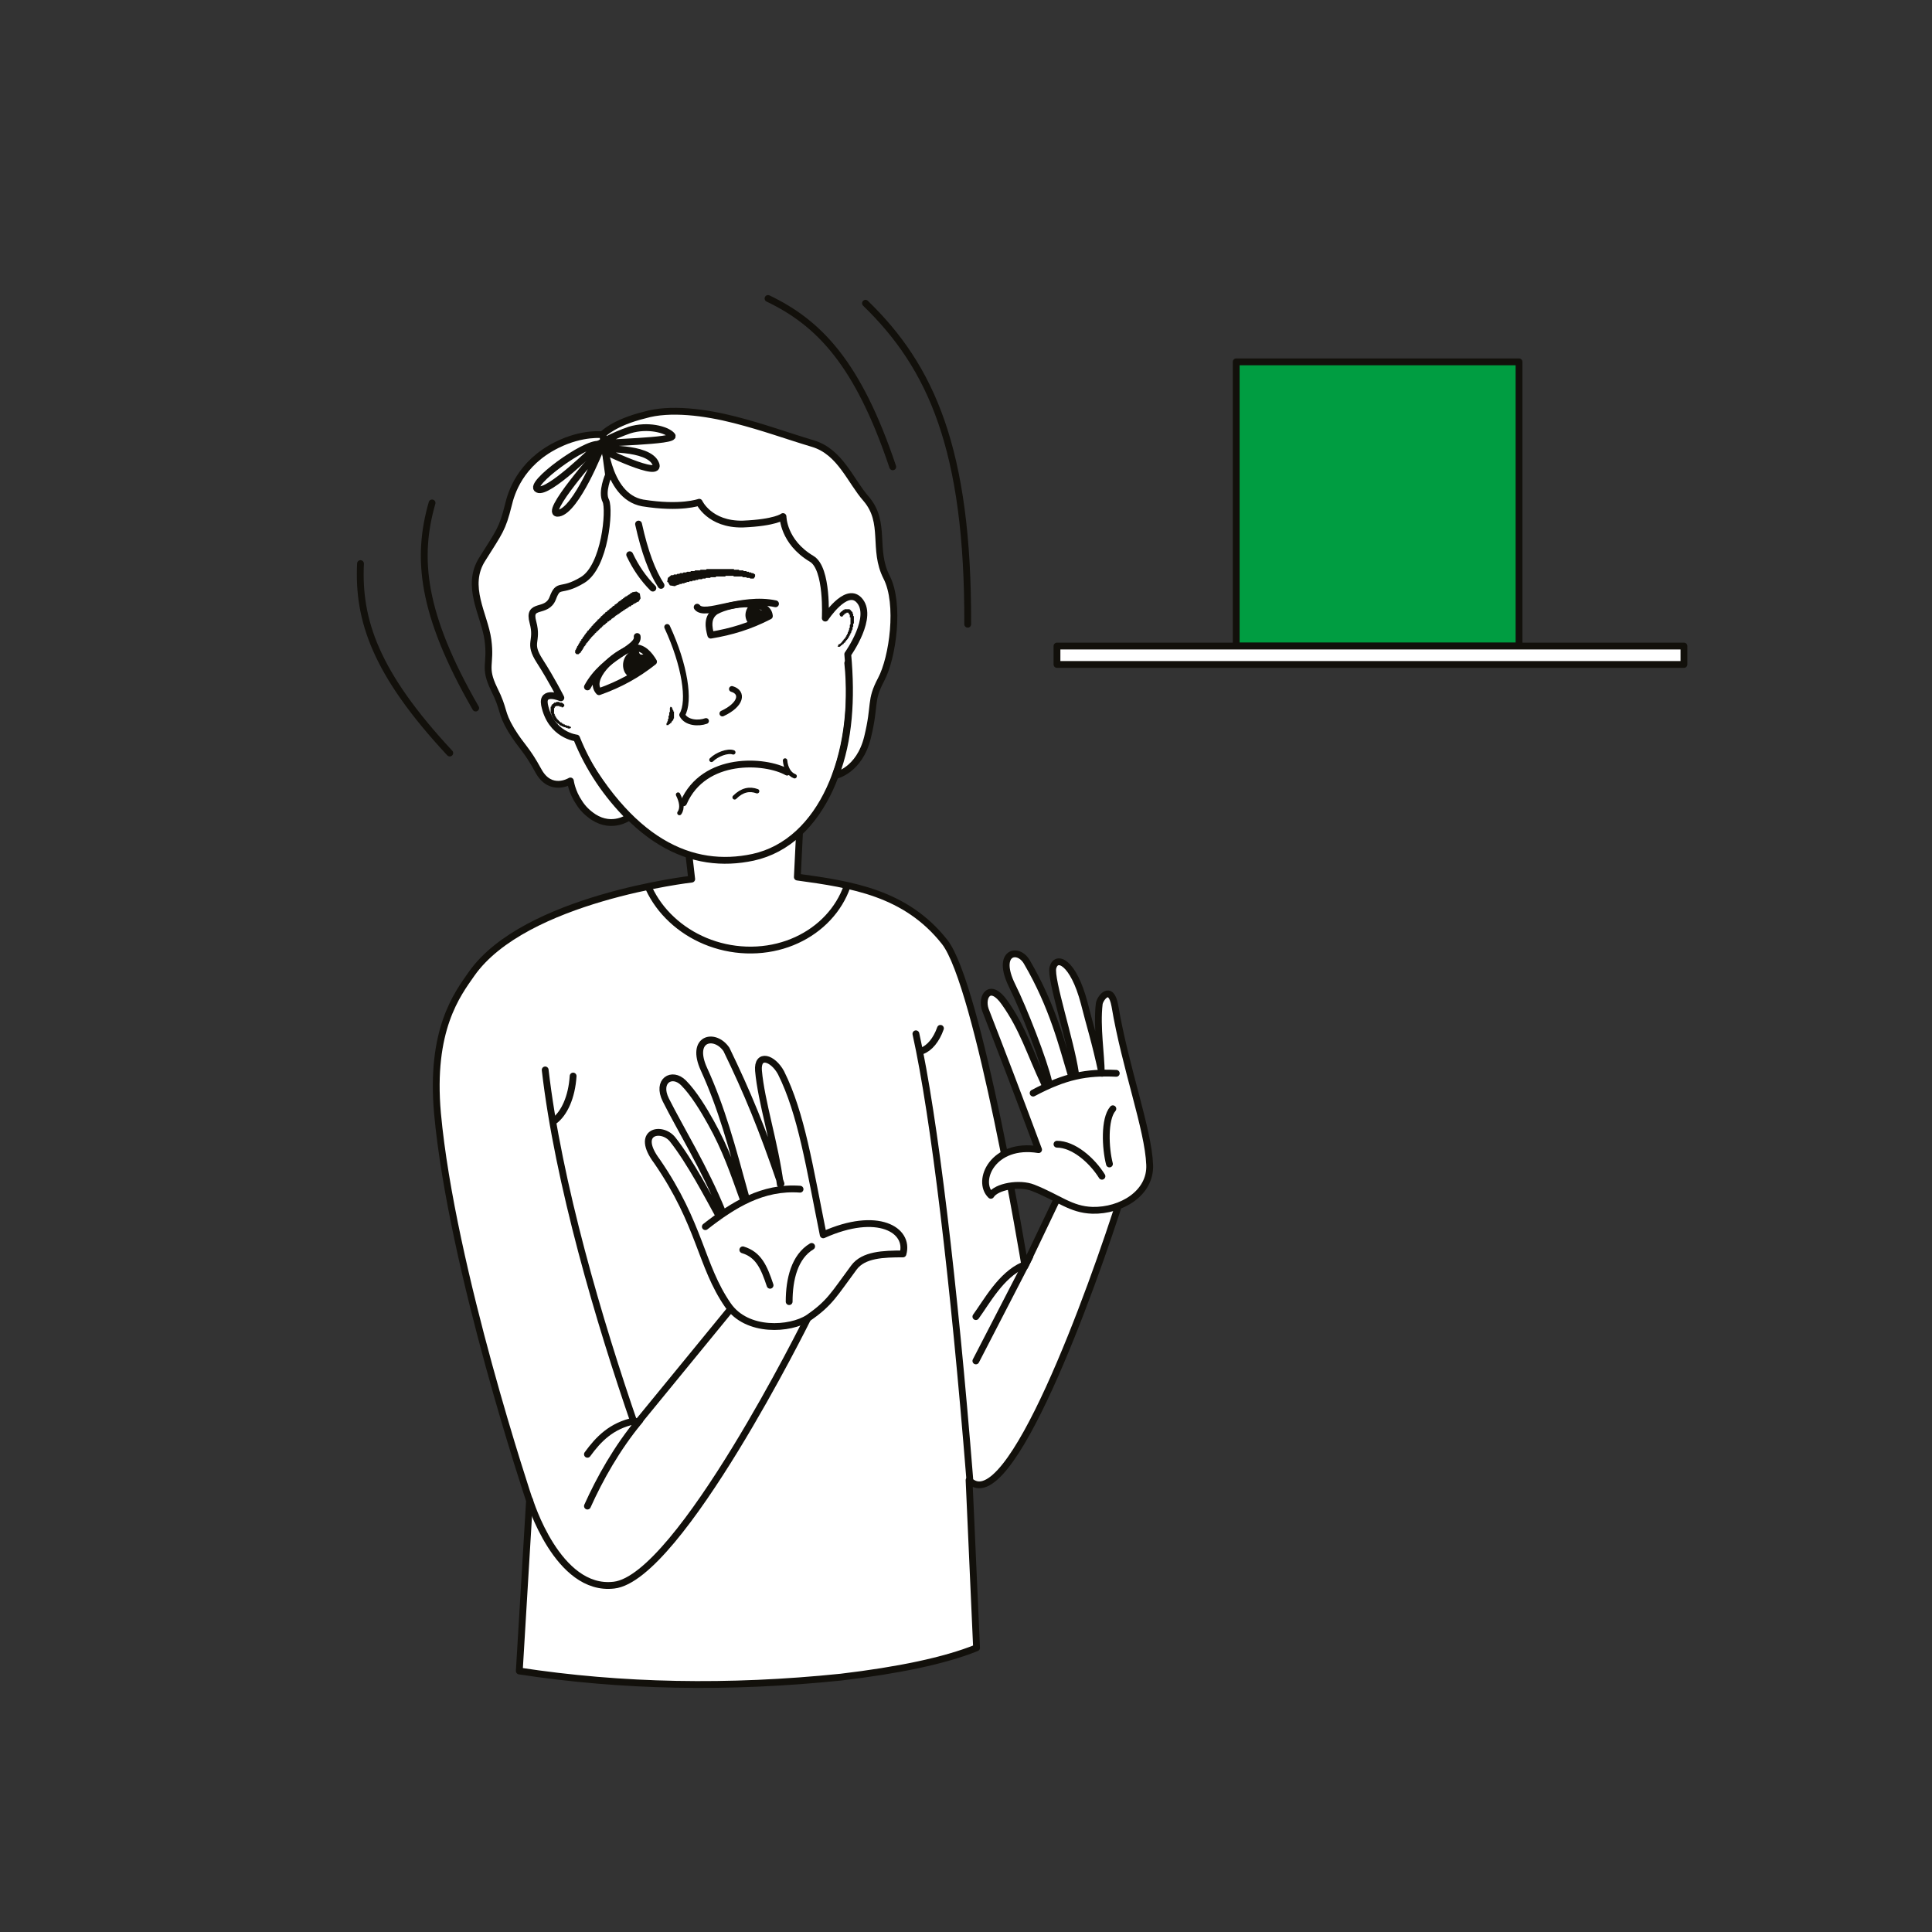
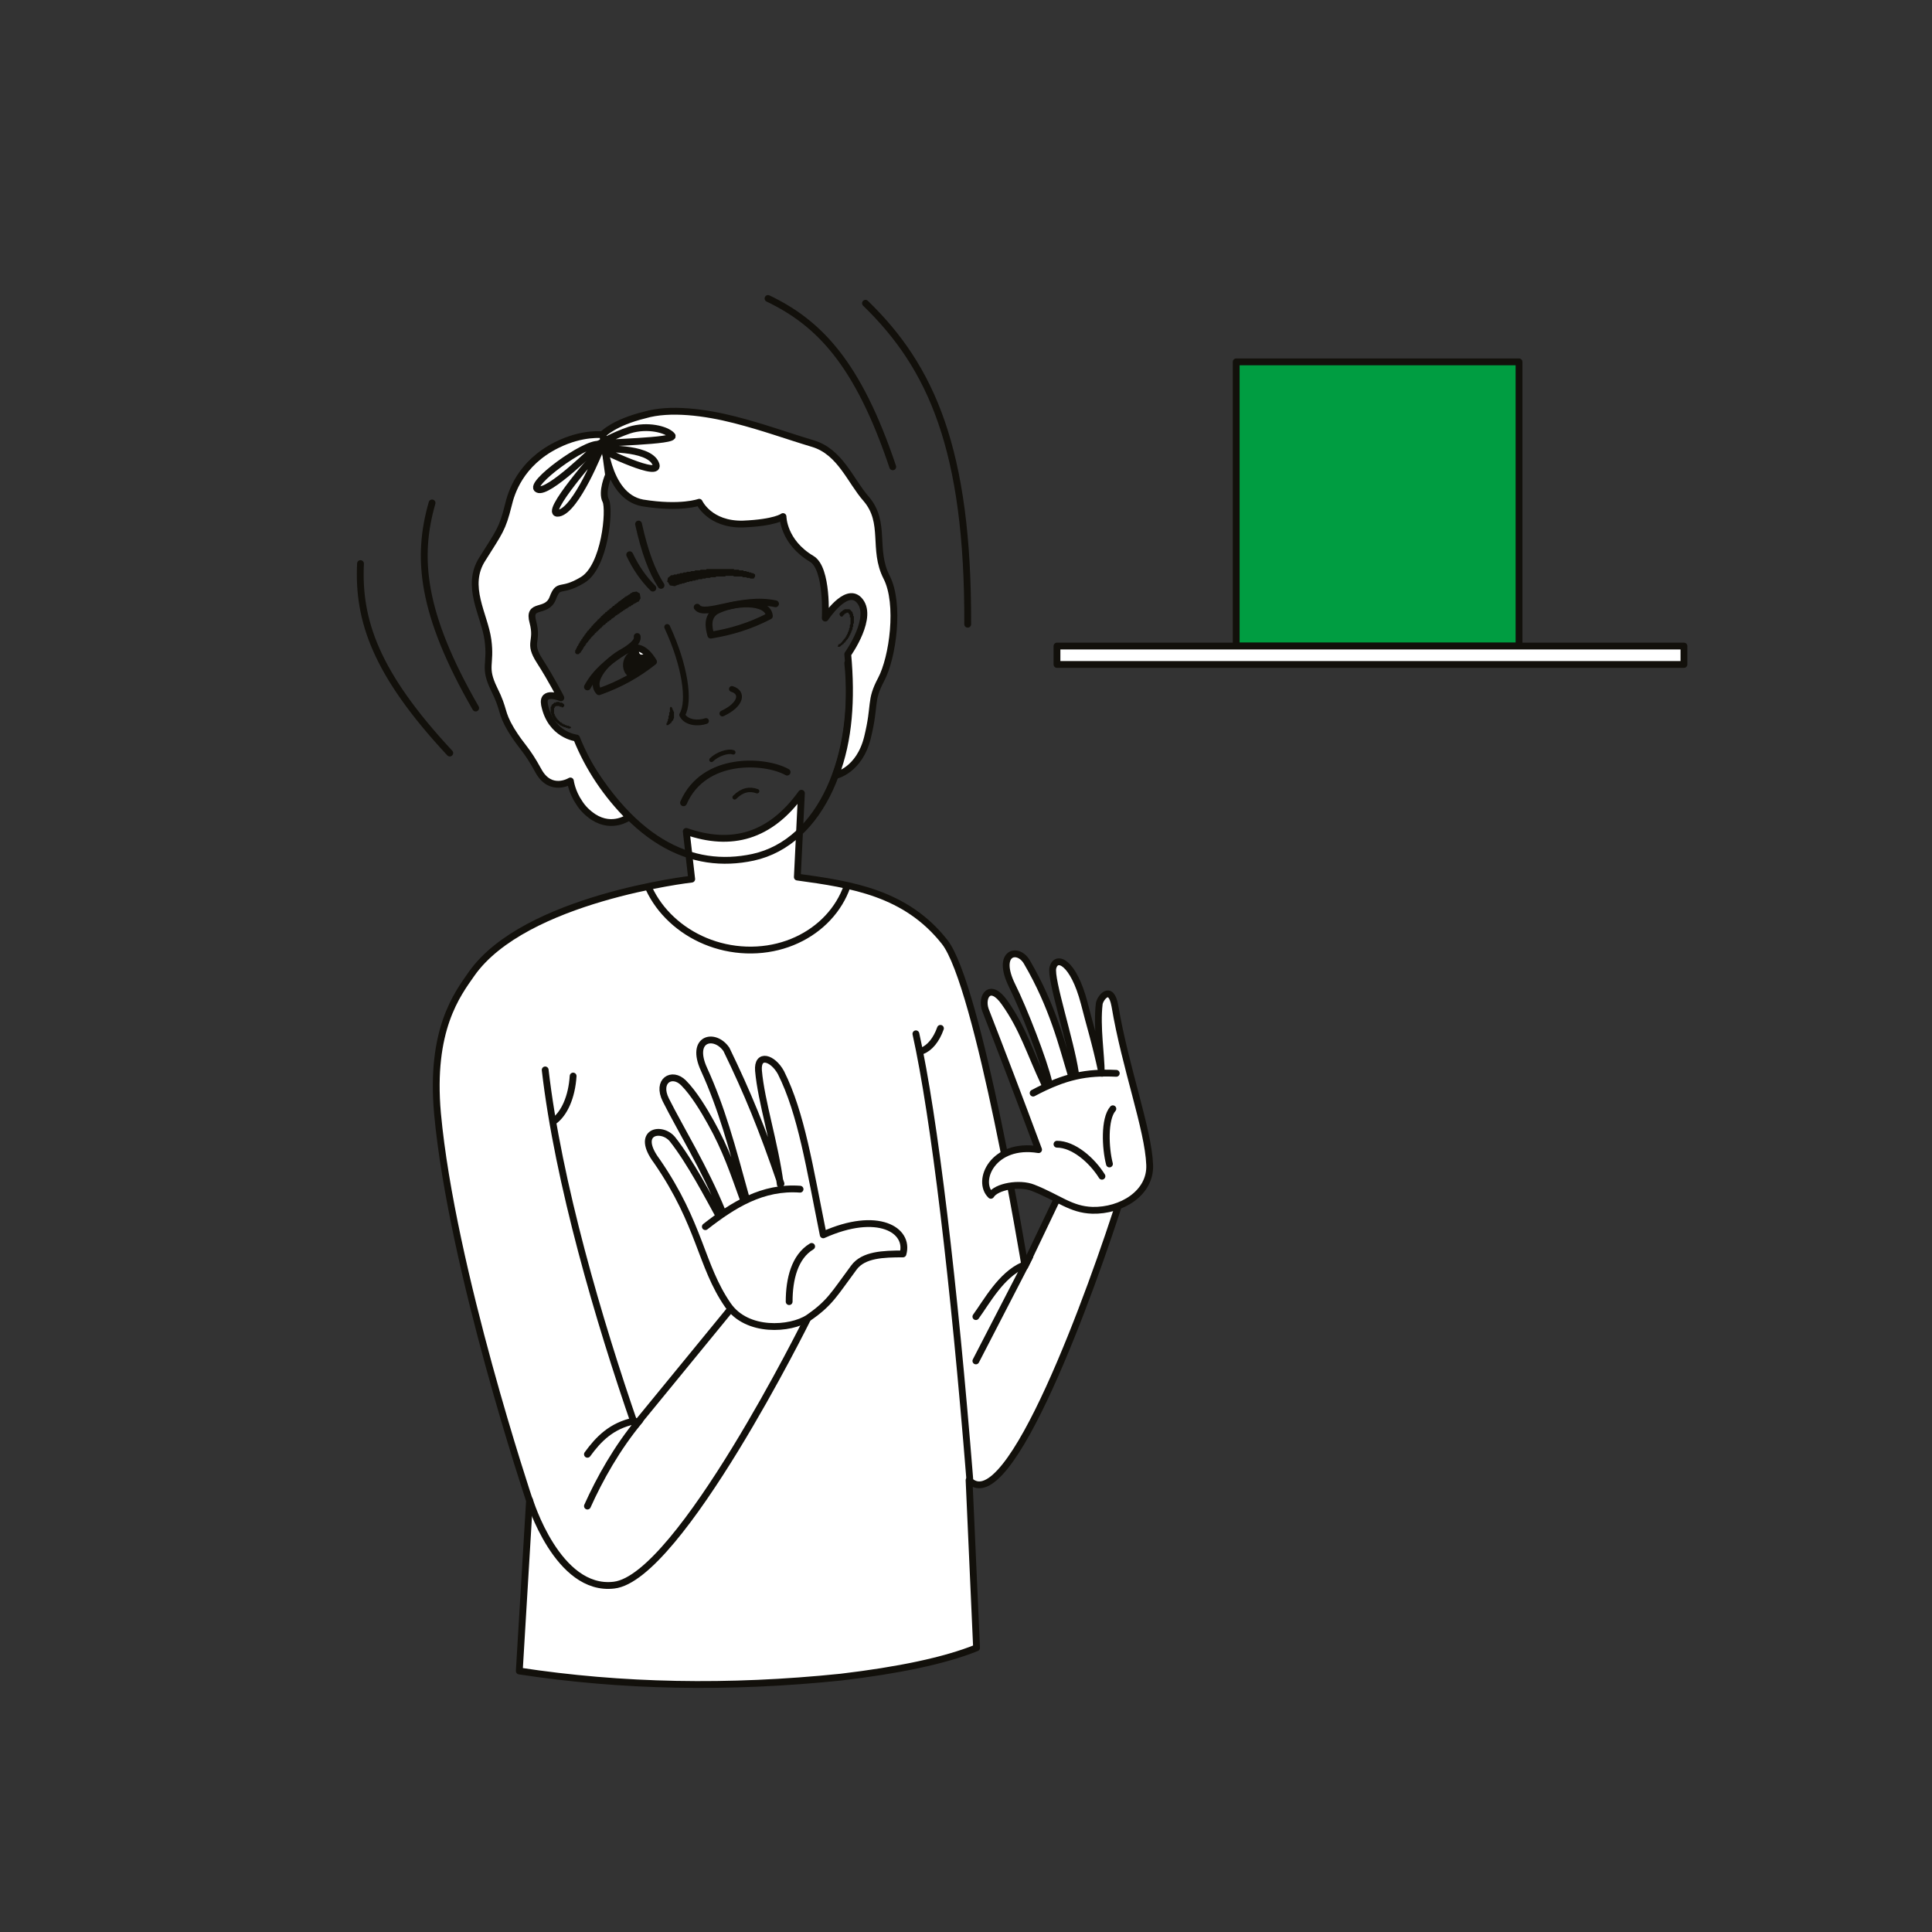
<svg xmlns="http://www.w3.org/2000/svg" xmlns:xlink="http://www.w3.org/1999/xlink" version="1.1" x="0px" y="0px" viewBox="0 0 283.5 283.5" style="enable-background:new 0 0 283.5 283.5;" xml:space="preserve">
  <rect x="0" y="0" width="283.5" height="283.5" fill="#333333" stroke="none" />
  <style type="text/css">
	.st0{clip-path:url(#SVGID_2_);fill-rule:evenodd;clip-rule:evenodd;fill:#FFFFFF;}
	.st1{clip-path:url(#SVGID_4_);fill:none;stroke:#12100B;stroke-linecap:round;stroke-linejoin:round;stroke-miterlimit:10;}
	.st2{clip-path:url(#SVGID_6_);fill:none;stroke:#12100B;stroke-linecap:round;stroke-linejoin:round;stroke-miterlimit:10;}
	.st3{clip-path:url(#SVGID_6_);fill-rule:evenodd;clip-rule:evenodd;fill:#009D41;}
	.st4{clip-path:url(#SVGID_6_);fill-rule:evenodd;clip-rule:evenodd;fill:#FFFFFF;}
	.st5{clip-path:url(#SVGID_6_);fill-rule:evenodd;clip-rule:evenodd;fill:#12100B;}
	
		.st6{clip-path:url(#SVGID_6_);fill:none;stroke:#12100B;stroke-width:0.85;stroke-linecap:round;stroke-linejoin:round;stroke-miterlimit:10;}
	
		.st7{clip-path:url(#SVGID_6_);fill:none;stroke:#12100B;stroke-width:0.65;stroke-linecap:round;stroke-linejoin:round;stroke-miterlimit:10;}
	.st8{clip-path:url(#SVGID_8_);fill-rule:evenodd;clip-rule:evenodd;fill:#12100B;}
	.st9{clip-path:url(#SVGID_8_);fill-rule:evenodd;clip-rule:evenodd;fill:#FFFFFF;}
	.st10{clip-path:url(#SVGID_10_);fill:none;stroke:#12100B;stroke-linecap:round;stroke-linejoin:round;stroke-miterlimit:10;}
	.st11{clip-path:url(#SVGID_12_);fill-rule:evenodd;clip-rule:evenodd;fill:#12100B;}
	.st12{clip-path:url(#SVGID_12_);fill-rule:evenodd;clip-rule:evenodd;fill:#FFFFFF;}
	.st13{clip-path:url(#SVGID_14_);fill:none;stroke:#12100B;stroke-linecap:round;stroke-linejoin:round;stroke-miterlimit:10;}
	.st14{clip-path:url(#SVGID_14_);fill-rule:evenodd;clip-rule:evenodd;fill:#12100B;}
</style>
  <g id="Слой_1">
</g>
  <g id="Слой_3">
    <g>
      <g>
        <g>
          <defs>
            <rect id="SVGID_1_" x="22.5" y="22.4" width="242.3" height="242.3" />
          </defs>
          <clipPath id="SVGID_2_">
            <use xlink:href="#SVGID_1_" style="overflow:visible;" />
          </clipPath>
          <path class="st0" d="M123.4,246.1c8.4-1,15.2-2.4,19.9-4.3l-1.1-24.6c5.8,5.9,18-27.8,22.5-42.1l-8.9-0.6l-5.4,11.3      c0,0-6.8-41.3-11.8-47.6c-5.7-7.2-13.6-8.4-21.6-9.5l0.6-12.3c-4.6,6.4-10.3,7.9-16.9,5.6l0.8,7c0,0-24.5,2.8-32.3,13.9      c-2.1,3-6.1,8.2-5,20.5c2.1,22.8,13.5,56.8,13.5,56.8l-1.5,25C91.2,247.5,106.9,247.8,123.4,246.1" />
        </g>
        <g>
          <defs>
            <path id="SVGID_3_" d="M100.8,122l0.8,7c0,0-24.5,2.8-32.3,13.9c-2.1,3-6.1,8.2-5,20.5c2.1,22.8,13.5,56.8,13.5,56.8l-1.5,25       c15,2.3,30.7,2.7,47.2,1c8.4-1,15.2-2.4,19.9-4.3l-1.1-24.6c5.8,5.9,18-27.8,22.5-42.1l-8.9-0.6l-5.4,11.3       c0,0-6.8-41.3-11.8-47.6c-5.7-7.2-13.6-8.4-21.6-9.5l0.6-12.3C113,122.7,107.4,124.3,100.8,122" />
          </defs>
          <clipPath id="SVGID_4_">
            <use xlink:href="#SVGID_3_" style="overflow:visible;" />
          </clipPath>
          <path class="st1" d="M109.5,111.4c8.5,0.3,15.5,6.8,15.5,14.5c0,7.7-6.9,13.8-15.5,13.5c-8.5-0.3-15.5-6.8-15.5-14.5      S101,111.1,109.5,111.4z" />
        </g>
        <g>
          <defs>
            <rect id="SVGID_5_" x="22.5" y="22.4" width="242.3" height="242.3" />
          </defs>
          <clipPath id="SVGID_6_">
            <use xlink:href="#SVGID_5_" style="overflow:visible;" />
          </clipPath>
          <path class="st2" d="M123.4,246.1c8.4-1,15.2-2.4,19.9-4.3l-1.1-24.6c5.8,5.9,18-27.8,22.5-42.1l-8.9-0.6l-5.4,11.3      c0,0-6.8-41.3-11.8-47.6c-5.7-7.2-13.6-8.4-21.6-9.5l0.6-12.3c-4.6,6.4-10.3,7.9-16.9,5.6l0.8,7c0,0-24.5,2.8-32.3,13.9      c-2.1,3-6.1,8.2-5,20.5c2.1,22.8,13.5,56.8,13.5,56.8l-1.5,25C91.2,247.5,106.9,247.8,123.4,246.1z" />
          <line class="st2" x1="151.1" y1="184.4" x2="143.2" y2="199.7" />
          <path class="st2" d="M134.4,151.7c2.7,12.2,5.6,36.6,7.9,65.3" />
          <path class="st2" d="M86.2,213.4c1.6-2.2,3.5-4.2,6.9-4.9" />
          <path class="st2" d="M86.2,221c1.8-4,4.3-8.5,7.7-12.6" />
          <path class="st2" d="M84.1,157.9c-0.2,3.1-1.3,5.5-2.8,6.6" />
          <path class="st2" d="M80,157c1.9,16.5,7.9,36.9,13.2,52.2l14.9-18.2c2.7,1.7,6.3,2.3,10.4,2.5c0,0-18.8,38-28.4,39.1      c-8.3,1-12.4-12.5-12.4-12.5" />
          <rect x="181.4" y="53.1" class="st3" width="41.5" height="41.7" />
          <rect x="181.4" y="53.1" class="st2" width="41.5" height="41.7" />
          <rect x="155.1" y="94.8" class="st4" width="92" height="2.7" />
          <rect x="155.1" y="94.8" class="st2" width="92" height="2.7" />
          <path class="st2" d="M127,44.5c9.6,9.3,15.1,21.4,15,47.1" />
          <path class="st2" d="M52.9,82.7C52.5,91,55.1,98.8,66,110.5" />
          <path class="st4" d="M143.2,193.2c1.6-2.2,3.7-6.1,6.9-7.5" />
          <path class="st2" d="M143.2,193.2c1.6-2.2,3.7-6.1,6.9-7.5" />
          <path class="st4" d="M138,150.9c-0.6,1.7-1.6,2.9-2.7,3.3" />
          <path class="st2" d="M138,150.9c-0.6,1.7-1.6,2.9-2.7,3.3" />
          <path class="st4" d="M132.5,184c-2.9,0-5.8,0.1-7.2,2c-2.9,3.9-3.5,5.2-6.7,7.4c-2.6,1.7-9,2.2-11.8-1.9      c-4-5.8-4-11.8-10.4-21.1c-3.3-4.4,0.7-5.2,2.3-3.2c2.6,3.3,5.3,8.5,6.9,11.4l0.4-0.8c-2.6-6.4-6.2-12.2-8.3-16.4      c-1.4-2.8,0.9-4.2,2.6-2.5c1.5,1.5,3,4,4,5.8c2.2,3.9,3.4,7.5,4.7,11.1l0.4-0.3c-2-7.3-3.5-12.9-6.1-18.6      c-2.1-4.6,1.6-5.4,3.3-2.9c3.1,6.4,5.2,11.5,8,19.7l-0.1,0.1c-0.8-6.1-2.8-12.1-3.2-16.7c-0.2-2.6,2.1-1.9,3.3,0.3      c3,6,4.2,13.9,6.2,23.8C128.8,177.6,133.5,180.5,132.5,184" />
          <path class="st2" d="M132.5,184c-2.9,0-5.8,0.1-7.2,2c-2.9,3.9-3.5,5.2-6.7,7.4c-2.6,1.7-9,2.2-11.8-1.9      c-4-5.8-4-11.8-10.4-21.1c-3.3-4.4,0.7-5.2,2.3-3.2c2.6,3.3,5.3,8.5,6.9,11.4l0.4-0.8c-2.6-6.4-6.2-12.2-8.3-16.4      c-1.4-2.8,0.9-4.2,2.6-2.5c1.5,1.5,3,4,4,5.8c2.2,3.9,3.4,7.5,4.7,11.1l0.4-0.3c-2-7.3-3.5-12.9-6.1-18.6      c-2.1-4.6,1.6-5.4,3.3-2.9c3.1,6.4,5.2,11.5,8,19.7l-0.1,0.1c-0.8-6.1-2.8-12.1-3.2-16.7c-0.2-2.6,2.1-1.9,3.3,0.3      c3,6,4.2,13.9,6.2,23.8C128.8,177.6,133.5,180.5,132.5,184z" />
          <path class="st4" d="M145.4,175.4c0.8-1.3,4.2-1.9,6.2-1.1c3.8,1.5,5.5,3.2,8.7,3.3c4.2,0.1,8.6-2.5,8.4-6.7      c-0.2-5.2-3.6-14.3-5.1-23.3c-0.6-3.3-2.2-1.1-2.3-0.3c-0.4,3.4,0.3,7.5,0.3,10.2l0.1,0c-1-4.7-1.8-7.1-2.6-10.3      c-1.6-6.1-4.1-7.1-4.6-5.2c-0.4,1.7,2.6,10.7,3.3,15.4l-0.6,0.4c-1.3-4.3-2.7-10.1-6.5-16.6c-1.3-2.3-4.6-1.5-2.2,3.4      c1.7,3.4,4.7,11.1,5.4,14.2l-0.6,0.3c-2.2-4.7-3.2-8.2-5.9-12c-2.1-3-3.5-0.9-2.8,1.1c2.3,5.9,4.9,12.7,7.8,20.5      C145.7,167.6,143.2,173.3,145.4,175.4" />
          <path class="st2" d="M145.4,175.4c0.8-1.3,4.2-1.9,6.2-1.1c3.8,1.5,5.5,3.2,8.7,3.3c4.2,0.1,8.6-2.5,8.4-6.7      c-0.2-5.2-3.6-14.3-5.1-23.3c-0.6-3.3-2.2-1.1-2.3-0.3c-0.4,3.4,0.3,7.5,0.3,10.2l0.1,0c-1-4.7-1.8-7.1-2.6-10.3      c-1.6-6.1-4.1-7.1-4.6-5.2c-0.4,1.7,2.6,10.7,3.3,15.4l-0.6,0.4c-1.3-4.3-2.7-10.1-6.5-16.6c-1.3-2.3-4.6-1.5-2.2,3.4      c1.7,3.4,4.7,11.1,5.4,14.2l-0.6,0.3c-2.2-4.7-3.2-8.2-5.9-12c-2.1-3-3.5-0.9-2.8,1.1c2.3,5.9,4.9,12.7,7.8,20.5      C145.7,167.6,143.2,173.3,145.4,175.4z" />
          <path class="st4" d="M117.4,174.5c-5.5-0.4-9.8,2.3-13.9,5.5" />
          <path class="st2" d="M117.4,174.5c-5.5-0.4-9.8,2.3-13.9,5.5" />
          <path class="st4" d="M151.6,160.4c4.7-2.5,7.8-3.1,12.2-2.9" />
          <path class="st2" d="M151.6,160.4c4.7-2.5,7.8-3.1,12.2-2.9" />
          <path class="st4" d="M119.1,182.9c-2.5,1.5-3.3,4.8-3.3,8.1" />
          <path class="st2" d="M119.1,182.9c-2.5,1.5-3.3,4.8-3.3,8.1" />
          <path class="st4" d="M155.1,167.9c2.4,0,5.1,2.3,6.6,4.7" />
          <path class="st2" d="M155.1,167.9c2.4,0,5.1,2.3,6.6,4.7" />
          <path class="st4" d="M109,183.4c2.3,0.7,3.1,2.5,4,5.2" />
-           <path class="st2" d="M109,183.4c2.3,0.7,3.1,2.5,4,5.2" />
          <path class="st4" d="M163.3,162.7c-1.3,1.5-1.1,5.8-0.5,8.1" />
          <path class="st2" d="M163.3,162.7c-1.3,1.5-1.1,5.8-0.5,8.1" />
-           <path class="st4" d="M77.9,98.7C71.7,83,82,69.3,93,66.6c4.5-1.1,11.4-1.7,16.3,0.6c7.5,3.4,12.9,9.2,13.7,19.4      c2.3-7.1,6-0.4,6.2,2.5c0.4,4-3.9,7.5-4.8,8.2c1.4,13.4-3.8,26.3-13.9,28.5c-8.9,1.9-18.2-2-26.3-17.5c-0.5,0.9-5,2.4-7.5-4      C75.7,101.9,77.2,98.8,77.9,98.7" />
          <path class="st2" d="M77.9,98.7C71.7,83,82,69.3,93,66.6c4.5-1.1,11.4-1.7,16.3,0.6c7.5,3.4,12.9,9.2,13.7,19.4      c2.3-7.1,6-0.4,6.2,2.5c0.4,4-3.9,7.5-4.8,8.2c1.4,13.4-3.8,26.3-13.9,28.5c-8.9,1.9-18.2-2-26.3-17.5c-0.5,0.9-5,2.4-7.5-4      C75.7,101.9,77.2,98.8,77.9,98.7z" />
          <path class="st2" d="M92.4,81.4c0.9,1.9,2,3.5,3.4,4.9" />
          <path class="st2" d="M93.7,76.9c0.9,4.1,2,7,3.3,9" />
          <path class="st4" d="M89.3,69.7c0,0-1.1,2.5-0.4,3.8c0.6,1.3-0.1,9.6-3.4,11.6c-3.3,2-3.5,0.3-4.4,2.7c-0.9,2.3-3.7,0.6-2.9,3.5      c0.8,3-0.8,2.9,1,5.7c1.8,2.8,3.1,5.4,3.1,5.4s-2.8-1.2-2.4,1c0.9,4.5,4.7,4.9,4.7,4.9c1.8,4.5,4.5,8.4,7.7,11.6      c0,0-2.4,1.8-5.2,0c-0.9-0.6-1.6-1.3-2.1-2.1c-1.1-1.6-1.3-3.2-1.3-3.2s-2.9,1.8-4.7-1.5c-1.8-3.3-2.4-3.4-4-6      c-1.6-2.7-0.9-2.8-2.5-6c-1.6-3.3-0.4-3.5-0.9-7.2c-0.5-3.7-3.4-7.9-0.8-11.9c2.5-4,2.9-4.3,3.8-7.9c0.4-1.7,1.7-6.1,7.1-8.8      c3.8-1.9,6.8-1.5,6.8-1.5L89.3,69.7z" />
          <path class="st2" d="M89.3,69.7c0,0-1.1,2.5-0.4,3.8c0.6,1.3-0.1,9.6-3.4,11.6c-3.3,2-3.5,0.3-4.4,2.7c-0.9,2.3-3.7,0.6-2.9,3.5      c0.8,3-0.8,2.9,1,5.7c1.8,2.8,3.1,5.4,3.1,5.4s-2.8-1.2-2.4,1c0.9,4.5,4.7,4.9,4.7,4.9c1.8,4.5,4.5,8.4,7.7,11.6      c0,0-2.4,1.8-5.2,0c-0.9-0.6-1.6-1.3-2.1-2.1c-1.1-1.6-1.3-3.2-1.3-3.2s-2.9,1.8-4.7-1.5c-1.8-3.3-2.4-3.4-4-6      c-1.6-2.7-0.9-2.8-2.5-6c-1.6-3.3-0.4-3.5-0.9-7.2c-0.5-3.7-3.4-7.9-0.8-11.9c2.5-4,2.9-4.3,3.8-7.9c0.4-1.7,1.7-6.1,7.1-8.8      c3.8-1.9,6.8-1.5,6.8-1.5L89.3,69.7z" />
          <path class="st2" d="M116.5,71.2c0.1,2-0.5,3.6-1.9,4.6" />
          <path class="st4" d="M88.5,63.7c0,0,0.3,9.1,5.8,10.1c5.6,0.9,8.3-0.1,8.3-0.1s1.5,3.3,6.4,3.2c4.8-0.2,5.9-1.1,5.9-1.1      s0,3.7,4.2,6.2c2.4,1.4,2,8.7,2,8.7s3-4.6,4.9-2.7c2.4,2.4-1.6,8-1.6,8c0.6,6.6,0.2,12.6-1.8,17.8c0,0,3.5-0.7,4.7-5.6      c1.2-4.9,0.3-5.3,2-8.5c1.7-3.2,2.8-11.1,0.8-15c-2.1-4.1,0-8-3-11.5c-2.3-2.6-3.8-6.9-7.8-8.1c-4-1.2-7.2-2.4-11.5-3.5      c-4.3-1.1-9.5-1.8-13.2-0.7C90.1,62,88.5,63.7,88.5,63.7" />
          <path class="st2" d="M88.5,63.7c0,0,0.3,9.1,5.8,10.1c5.6,0.9,8.3-0.1,8.3-0.1s1.5,3.3,6.4,3.2c4.8-0.2,5.9-1.1,5.9-1.1      s0,3.7,4.2,6.2c2.4,1.4,2,8.7,2,8.7s3-4.6,4.9-2.7c2.4,2.4-1.6,8-1.6,8c0.6,6.6,0.2,12.6-1.8,17.8c0,0,3.5-0.7,4.7-5.6      c1.2-4.9,0.3-5.3,2-8.5c1.7-3.2,2.8-11.1,0.8-15c-2.1-4.1,0-8-3-11.5c-2.3-2.6-3.8-6.9-7.8-8.1c-4-1.2-7.2-2.4-11.5-3.5      c-4.3-1.1-9.5-1.8-13.2-0.7C90.1,62,88.5,63.7,88.5,63.7z" />
          <polygon class="st5" points="93.9,87.1 93.9,87.2 94,87.8 93.7,88.3 93.7,88.3 93.6,88.3 93.4,88.4 93.3,88.5 93.2,88.5       93.1,88.6 93,88.6 92.9,88.7 92.9,88.7 92.8,88.8 92.8,88.8 92.7,88.8 92.6,88.9 92.6,88.9 92.5,89 92.4,89 92.3,89 92.3,89.1       92.2,89.1 92.1,89.2 92.1,89.2 92,89.3 91.9,89.3 91.9,89.3 91.8,89.4 91.7,89.4 91.7,89.5 91.6,89.5 91.5,89.6 91.4,89.6       91.4,89.7 91.3,89.7 91.2,89.8 91.1,89.8 91.1,89.9 91,89.9 90.9,90 90.9,90 90.8,90.1 90.7,90.1 90.6,90.2 90.6,90.2       90.5,90.3 90.4,90.3 90.3,90.4 90.3,90.4 90.2,90.5 90.1,90.6 90,90.6 90,90.7 89.9,90.7 89.8,90.8 89.7,90.8 89.7,90.9       89.6,91 89.5,91 89.4,91.1 89.4,91.1 89.3,91.2 89.2,91.2 89.1,91.3 89.1,91.4 89,91.4 88.9,91.5 88.8,91.6 88.8,91.6       88.7,91.7 88.6,91.7 88.5,91.8 88.5,91.9 88.4,91.9 88.3,92 88.3,92.1 88.2,92.1 88.1,92.2 88,92.3 88,92.3 87.9,92.4       87.8,92.5 87.8,92.5 87.7,92.6 87.6,92.7 87.5,92.7 87.5,92.8 87.4,92.9 87.3,92.9 87.3,93 87.2,93.1 87.1,93.2 87.1,93.2       87,93.3 87,93.3 86.9,93.4 86.9,93.4 86.9,93.4 86.8,93.5 86.8,93.5 86.8,93.5 86.7,93.6 86.7,93.6 86.7,93.7 86.7,93.7       86.6,93.7 86.6,93.8 86.6,93.8 86.5,93.8 86.5,93.9 86.5,93.9 86.4,94 86.4,94 86.4,94 86.3,94.1 86.3,94.1 86.3,94.1       86.3,94.2 86.2,94.2 86.2,94.3 86.2,94.3 86.1,94.3 86.1,94.4 86.1,94.4 86,94.4 86,94.5 86,94.5 86,94.6 85.9,94.6 85.9,94.6       85.9,94.7 85.9,94.7 85.8,94.8 85.8,94.8 85.8,94.8 85.7,94.9 85.7,94.9 85.7,95 85.7,95 85.6,95 85.6,95.1 85.6,95.1       85.6,95.2 85.5,95.2 85.5,95.2 85.5,95.3 85.5,95.3 85.4,95.4 85.4,95.4 85.4,95.4 85.4,95.5 85.3,95.5 85.3,95.6 85.3,95.6       85.3,95.6 85.2,95.7 85.2,95.7 85.2,95.8 85.2,95.8 85.1,95.8 85.1,95.8 84.9,96 84.6,96 84.6,96 84.4,95.8 84.4,95.5       84.4,95.4 84.5,95.4 84.5,95.3 84.5,95.3 84.5,95.2 84.5,95.2 84.6,95.2 84.6,95.1 84.6,95.1 84.6,95 84.7,95 84.7,94.9       84.7,94.9 84.7,94.8 84.8,94.8 84.8,94.8 84.8,94.7 84.8,94.7 84.9,94.6 84.9,94.6 84.9,94.5 84.9,94.5 85,94.4 85,94.4       85,94.4 85,94.3 85.1,94.3 85.1,94.2 85.1,94.2 85.1,94.1 85.2,94.1 85.2,94 85.2,94 85.3,94 85.3,93.9 85.3,93.9 85.3,93.8       85.4,93.8 85.4,93.7 85.4,93.7 85.5,93.7 85.5,93.6 85.5,93.6 85.5,93.5 85.6,93.5 85.6,93.4 85.6,93.4 85.7,93.4 85.7,93.3       85.7,93.3 85.8,93.2 85.8,93.2 85.8,93.2 85.8,93.1 85.9,93.1 85.9,93 85.9,93 86,92.9 86,92.9 86,92.9 86.1,92.8 86.1,92.8       86.1,92.7 86.2,92.7 86.2,92.7 86.2,92.6 86.3,92.5 86.4,92.5 86.4,92.4 86.5,92.3 86.6,92.2 86.6,92.1 86.7,92.1 86.8,92       86.8,91.9 86.9,91.8 87,91.8 87,91.7 87.1,91.6 87.2,91.5 87.2,91.5 87.3,91.4 87.4,91.3 87.5,91.2 87.5,91.2 87.6,91.1       87.7,91 87.7,90.9 87.8,90.9 87.9,90.8 88,90.7 88,90.7 88.1,90.6 88.2,90.5 88.2,90.4 88.3,90.4 88.4,90.3 88.5,90.2       88.5,90.2 88.6,90.1 88.7,90 88.8,90 88.8,89.9 88.9,89.8 89,89.8 89.1,89.7 89.1,89.6 89.2,89.6 89.3,89.5 89.4,89.5       89.4,89.4 89.5,89.3 89.6,89.3 89.7,89.2 89.7,89.2 89.8,89.1 89.9,89 89.9,89 90,88.9 90.1,88.9 90.2,88.8 90.2,88.7       90.3,88.7 90.4,88.6 90.5,88.6 90.5,88.5 90.6,88.5 90.7,88.4 90.7,88.3 90.8,88.3 90.9,88.2 91,88.2 91,88.1 91.1,88.1       91.2,88 91.2,88 91.3,87.9 91.4,87.9 91.4,87.8 91.5,87.8 91.6,87.7 91.6,87.7 91.7,87.6 91.8,87.6 91.8,87.5 91.9,87.5       92,87.5 92,87.4 92.1,87.4 92.2,87.3 92.2,87.3 92.4,87.2 92.5,87.1 92.6,87 92.7,87 92.8,86.9 92.8,86.9 93.4,86.8     " />
          <polygon class="st5" points="105.9,83.5 106,83.5 106.1,83.5 106.2,83.5 106.3,83.5 106.4,83.5 106.5,83.5 106.6,83.5       106.7,83.5 106.8,83.5 106.9,83.5 107,83.5 107.1,83.5 107.2,83.5 107.3,83.5 107.3,83.5 107.4,83.5 107.4,83.5 107.5,83.5       107.5,83.5 107.6,83.5 107.6,83.5 107.7,83.5 107.7,83.6 107.8,83.6 107.8,83.6 107.9,83.6 107.9,83.6 108,83.6 108,83.6       108.1,83.6 108.1,83.6 108.2,83.6 108.2,83.6 108.3,83.6 108.3,83.6 108.4,83.6 108.4,83.6 108.5,83.7 108.5,83.7 108.6,83.7       108.6,83.7 108.7,83.7 108.8,83.7 108.8,83.7 108.9,83.7 108.9,83.7 109,83.7 109,83.7 109.1,83.7 109.1,83.8 109.2,83.8       109.2,83.8 109.3,83.8 109.3,83.8 109.4,83.8 109.4,83.8 109.5,83.8 109.5,83.8 109.6,83.9 109.6,83.9 109.7,83.9 109.7,83.9       109.8,83.9 109.8,83.9 109.8,83.9 109.9,83.9 109.9,84 110,84 110,84 110.1,84 110.1,84 110.2,84 110.2,84 110.3,84.1       110.3,84.1 110.4,84.1 110.4,84.1 110.5,84.1 110.5,84.1 110.5,84.1 110.8,84.3 110.8,84.6 110.8,84.6 110.6,84.9 110.3,84.9       110.3,84.9 110.3,84.9 110.2,84.9 110.2,84.9 110.1,84.9 110.1,84.9 110,84.8 110,84.8 109.9,84.8 109.9,84.8 109.8,84.8       109.8,84.8 109.8,84.8 109.7,84.8 109.7,84.8 109.6,84.8 109.6,84.8 109.5,84.7 109.5,84.7 109.4,84.7 109.4,84.7 109.3,84.7       109.3,84.7 109.2,84.7 109.2,84.7 109.1,84.7 109.1,84.7 109.1,84.7 109,84.7 109,84.7 108.9,84.6 108.9,84.6 108.8,84.6       108.8,84.6 108.7,84.6 108.7,84.6 108.6,84.6 108.6,84.6 108.5,84.6 108.5,84.6 108.4,84.6 108.4,84.6 108.3,84.6 108.3,84.6       108.2,84.6 108.2,84.6 108.1,84.6 108.1,84.6 108,84.6 108,84.6 107.9,84.6 107.9,84.6 107.9,84.6 107.8,84.6 107.8,84.6       107.7,84.6 107.7,84.6 107.6,84.5 107.6,84.5 107.5,84.5 107.5,84.5 107.4,84.5 107.4,84.5 107.3,84.5 107.3,84.5 107.2,84.5       107.2,84.5 107.1,84.5 107,84.5 106.9,84.5 106.8,84.5 106.7,84.5 106.6,84.5 106.5,84.5 106.4,84.6 106.3,84.6 106.2,84.6       106.1,84.6 106,84.6 105.9,84.6 105.8,84.6 105.7,84.6 105.6,84.6 105.5,84.6 105.4,84.6 105.3,84.6 105.2,84.6 105.1,84.6       105,84.7 104.9,84.7 104.8,84.7 104.7,84.7 104.7,84.7 104.6,84.7 104.5,84.7 104.4,84.7 104.3,84.7 104.2,84.8 104.1,84.8       104,84.8 103.9,84.8 103.8,84.8 103.7,84.8 103.6,84.8 103.5,84.9 103.4,84.9 103.3,84.9 103.2,84.9 103.1,84.9 103.1,84.9       103,85 102.9,85 102.8,85 102.7,85 102.6,85 102.5,85 102.4,85.1 102.3,85.1 102.2,85.1 102.2,85.1 102.1,85.1 102,85.2       101.9,85.2 101.8,85.2 101.7,85.2 101.6,85.2 101.6,85.3 101.5,85.3 101.4,85.3 101.3,85.3 101.2,85.3 101.1,85.4 101.1,85.4       101,85.4 100.9,85.4 100.8,85.4 100.7,85.5 100.7,85.5 100.6,85.5 100.5,85.5 100.4,85.6 100.3,85.6 100.3,85.6 100.2,85.6       100.1,85.6 100,85.7 100,85.7 99.9,85.7 99.8,85.7 99.7,85.7 99.7,85.8 99.6,85.8 99.5,85.8 99.3,85.9 99.2,85.9 99.1,86       98.9,86 98.9,86 98.3,85.9 98,85.4 97.9,85.4 98,84.8 98.5,84.4 98.5,84.4 98.6,84.4 98.8,84.4 98.9,84.3 99.1,84.3 99.2,84.3       99.3,84.3 99.4,84.2 99.4,84.2 99.5,84.2 99.6,84.2 99.7,84.2 99.7,84.2 99.8,84.1 99.9,84.1 100,84.1 100.1,84.1 100.2,84.1       100.2,84.1 100.3,84 100.4,84 100.5,84 100.6,84 100.7,84 100.7,84 100.8,83.9 100.9,83.9 101,83.9 101.1,83.9 101.2,83.9       101.3,83.9 101.4,83.8 101.5,83.8 101.5,83.8 101.6,83.8 101.7,83.8 101.8,83.8 101.9,83.8 102,83.7 102.1,83.7 102.2,83.7       102.3,83.7 102.4,83.7 102.5,83.7 102.6,83.7 102.7,83.7 102.8,83.6 102.9,83.6 103,83.6 103.1,83.6 103.2,83.6 103.2,83.6       103.3,83.6 103.4,83.6 103.5,83.6 103.6,83.6 103.7,83.5 103.8,83.5 103.9,83.5 104,83.5 104.1,83.5 104.2,83.5 104.3,83.5       104.4,83.5 104.5,83.5 104.6,83.5 104.7,83.5 104.9,83.5 105,83.5 105.1,83.5 105.2,83.5 105.3,83.5 105.4,83.5 105.5,83.5       105.6,83.5 105.7,83.5 105.8,83.5     " />
          <path class="st2" d="M88.1,65.9c0,0-8.8,9.9-6.1,9.4C84.6,74.8,88.1,65.9,88.1,65.9z" />
          <path class="st2" d="M87.9,65.2c-2.1-0.3-10.5,5.9-9,6.6C80.4,72.6,87.4,65.6,87.9,65.2z" />
          <path class="st2" d="M87.8,65.2c0-0.3,11.7-0.4,10.8-1.3c-0.8-0.9-3.6-1.6-6.2-0.8C90,63.9,87.8,65.2,87.8,65.2z" />
          <path class="st2" d="M88.1,65.9c0,0,9.3,4.6,8.1,2.1C95.1,65.5,88.1,65.9,88.1,65.9z" />
          <path class="st6" d="M106,104.7c2.8-1.3,3.1-3.1,1.4-3.6" />
          <polygon class="st5" points="98.6,103.8 98.6,103.8 98.6,103.9 98.6,103.9 98.6,103.9 98.6,103.9 98.7,104 98.7,104 98.7,104       98.7,104.1 98.7,104.1 98.7,104.1 98.7,104.1 98.7,104.1 98.7,104.2 98.8,104.2 98.8,104.2 98.8,104.2 98.8,104.3 98.8,104.3       98.8,104.3 98.8,104.3 98.8,104.4 98.8,104.4 98.9,104.4 98.9,104.4 98.9,104.5 98.9,104.5 98.9,104.5 98.9,104.5 98.9,104.6       98.9,104.6 98.9,104.6 98.9,104.6 98.9,104.6 98.9,104.7 98.9,104.7 98.9,104.7 98.9,104.7 98.9,104.8 98.9,104.8 98.9,104.8       98.9,104.8 98.9,104.9 98.9,104.9 98.9,104.9 98.9,104.9 98.9,104.9 98.9,105 98.9,105 98.9,105 98.9,105 98.9,105.1       98.9,105.1 98.9,105.1 98.9,105.1 98.9,105.2 98.9,105.2 98.9,105.2 98.9,105.2 98.9,105.2 98.9,105.3 98.9,105.3 98.9,105.3       98.9,105.3 98.9,105.3 98.9,105.4 98.9,105.4 98.9,105.4 98.9,105.4 98.9,105.4 98.9,105.4 98.8,105.5 98.8,105.5 98.8,105.5       98.8,105.5 98.8,105.5 98.8,105.5 98.8,105.6 98.8,105.6 98.8,105.6 98.8,105.6 98.8,105.6 98.8,105.7 98.7,105.7 98.7,105.7       98.7,105.7 98.7,105.7 98.7,105.7 98.7,105.8 98.7,105.8 98.6,105.8 98.6,105.9 98.6,105.9 98.6,105.9 98.6,105.9 98.5,106       98.5,106 98.5,106 98.5,106.1 98.4,106.1 98.4,106.1 98.4,106.1 98.4,106.1 98.3,106.2 98.3,106.2 98.3,106.2 98.3,106.2       98.2,106.3 98.2,106.3 98.2,106.3 98.2,106.3 98.2,106.3 98.1,106.3 98.1,106.4 98.1,106.4 98,106.4 97.8,106.4 97.8,106.2       97.8,106.2 97.8,106.2 97.8,106.1 97.9,106.1 97.9,106.1 97.9,106.1 97.9,106 97.9,106 97.9,106 97.9,106 97.9,105.9       97.9,105.9 97.9,105.9 98,105.8 98,105.8 98,105.8 98,105.8 98,105.7 98,105.7 98,105.7 98,105.6 98,105.6 98,105.6 98,105.6       98,105.5 98,105.5 98.1,105.5 98.1,105.5 98.1,105.4 98.1,105.4 98.1,105.4 98.1,105.4 98.1,105.4 98.1,105.3 98.1,105.3       98.1,105.3 98.1,105.3 98.1,105.3 98.1,105.3 98.1,105.2 98.1,105.2 98.1,105.2 98.1,105.2 98.1,105.2 98.1,105.2 98.1,105.1       98.1,105.1 98.1,105.1 98.1,105.1 98.1,105.1 98.1,105.1 98.1,105 98.1,105 98.1,105 98.1,105 98.2,105 98.2,105 98.2,104.9       98.2,104.9 98.2,104.9 98.2,104.9 98.2,104.9 98.2,104.9 98.2,104.8 98.2,104.8 98.2,104.8 98.2,104.8 98.2,104.8 98.2,104.8       98.2,104.7 98.2,104.7 98.2,104.7 98.2,104.7 98.2,104.7 98.2,104.7 98.2,104.6 98.2,104.6 98.2,104.6 98.2,104.6 98.2,104.6       98.2,104.5 98.2,104.5 98.2,104.5 98.3,104.5 98.3,104.4 98.3,104.4 98.3,104.4 98.3,104.4 98.3,104.4 98.3,104.3 98.3,104.3       98.3,104.3 98.3,104.3 98.3,104.2 98.3,104.2 98.3,104.2 98.3,104.2 98.3,104.2 98.3,104.1 98.3,104.1 98.3,104.1 98.3,104       98.3,104 98.3,104 98.3,104 98.3,103.9 98.3,103.9 98.4,103.7     " />
          <path class="st6" d="M97.9,92c2.6,5.6,3.4,10.9,2.2,12.9c0.6,1.2,2.4,1.3,3.5,0.9" />
          <path class="st7" d="M107.8,117c1.1-1.1,2.2-1.3,3.3-0.9" />
          <path class="st7" d="M104.4,111.5c0.8-0.8,2.4-1.4,3.2-1.1" />
-           <path class="st7" d="M99.5,116.6c0.5,1,0.7,2,0.2,2.7" />
          <path class="st2" d="M112.7,43.8c7.5,3.6,13.2,9.5,18.3,24.7" />
          <path class="st2" d="M63.4,73.8c-2.3,8-1.6,16.2,6.4,30.1" />
-           <path class="st7" d="M115.2,111.6c0.1,1.1,0.6,2,1.4,2.3" />
          <path class="st2" d="M115.5,113.3c-3.2-1.8-12.2-2.4-15.2,4.5" />
          <path class="st2" d="M86.2,100.8c2.5-4.6,7.6-5.6,7.3-7.4" />
          <path class="st2" d="M113.8,88.6c-5.1-1.1-10.4,2-11.5,0.5" />
        </g>
        <g>
          <defs>
            <path id="SVGID_7_" d="M92.7,95.2c-2.8,0.7-6.5,4.5-4.8,6.3c3.1-1.1,5.6-2.5,8-4.4c-0.6-0.9-1.4-2-2.6-2       C93,95.1,92.9,95.2,92.7,95.2" />
          </defs>
          <clipPath id="SVGID_8_">
            <use xlink:href="#SVGID_7_" style="overflow:visible;" />
          </clipPath>
          <path class="st8" d="M92.7,95.5c1.2-0.7,2.6-0.3,3.3,0.8c0.6,1.1,0.2,2.6-1,3.2c-1.2,0.7-2.6,0.3-3.3-0.8      C91.1,97.6,91.5,96.1,92.7,95.5" />
          <path class="st9" d="M94,95.2c0.2-0.1,0.5-0.1,0.6,0.2c0.1,0.2,0,0.5-0.2,0.6c-0.2,0.1-0.5,0.1-0.6-0.2      C93.7,95.6,93.8,95.3,94,95.2" />
        </g>
        <g>
          <defs>
            <rect id="SVGID_9_" x="22.5" y="22.4" width="242.3" height="242.3" />
          </defs>
          <clipPath id="SVGID_10_">
            <use xlink:href="#SVGID_9_" style="overflow:visible;" />
          </clipPath>
          <path class="st10" d="M87.9,101.5c3.1-1.1,5.6-2.5,8-4.4c-0.6-1-1.6-2.3-3.1-2C89.9,95.9,86.2,99.7,87.9,101.5z" />
        </g>
        <g>
          <defs>
-             <path id="SVGID_11_" d="M105.1,89.8c-1.3,0.8-1,2.4-0.7,3.5c3-0.5,5.6-1.3,8.6-2.8c-0.1-1.2-1.6-1.8-3.4-1.8       C108,88.6,106.2,89,105.1,89.8" />
-           </defs>
+             </defs>
          <clipPath id="SVGID_12_">
            <use xlink:href="#SVGID_11_" style="overflow:visible;" />
          </clipPath>
          <path class="st11" d="M111.1,88.1c-1.3,0.4-2,1.7-1.6,2.8c0.4,1.1,1.7,1.8,3,1.3c1.3-0.4,2-1.7,1.6-2.8      C113.7,88.3,112.4,87.7,111.1,88.1" />
          <path class="st12" d="M111.7,88.8c-0.2,0.1-0.4,0.3-0.3,0.5c0.1,0.2,0.3,0.3,0.6,0.3c0.2-0.1,0.4-0.3,0.3-0.5      S111.9,88.8,111.7,88.8" />
        </g>
        <g>
          <defs>
            <rect id="SVGID_13_" x="22.5" y="22.4" width="242.3" height="242.3" />
          </defs>
          <clipPath id="SVGID_14_">
            <use xlink:href="#SVGID_13_" style="overflow:visible;" />
          </clipPath>
          <path class="st13" d="M112.9,90.4c-2.9,1.5-5.6,2.3-8.6,2.8c-0.3-1.1-0.6-2.6,0.7-3.5C107.5,88.3,112.7,88,112.9,90.4z" />
          <polygon class="st14" points="81.9,103 81.9,103 81.9,103 82,103 82,103 82,103 82,103 82.1,103 82.1,103 82.1,103.1       82.2,103.1 82.2,103.1 82.2,103.1 82.2,103.1 82.3,103.1 82.3,103.1 82.3,103.1 82.3,103.1 82.4,103.1 82.4,103.1 82.4,103.1       82.5,103.1 82.5,103.1 82.5,103.2 82.6,103.2 82.6,103.2 82.6,103.2 82.6,103.2 82.6,103.2 82.8,103.4 82.8,103.6 82.8,103.6       82.8,103.6 82.6,103.8 82.4,103.8 82.4,103.8 82.4,103.7 82.4,103.7 82.3,103.7 82.3,103.7 82.3,103.7 82.3,103.7 82.2,103.7       82.2,103.7 82.2,103.7 82.2,103.7 82.2,103.7 82.1,103.7 82.1,103.6 82.1,103.6 82.1,103.6 82.1,103.6 82,103.6 82,103.6       82,103.6 82,103.6 82,103.6 82,103.6 81.9,103.6 81.9,103.6 81.9,103.6 81.9,103.6 81.9,103.6 81.9,103.6 81.8,103.6       81.8,103.6 81.8,103.6 81.8,103.6 81.8,103.6 81.8,103.6 81.8,103.6 81.7,103.6 81.7,103.6 81.7,103.6 81.7,103.6 81.7,103.6       81.7,103.6 81.7,103.6 81.7,103.6 81.6,103.6 81.6,103.6 81.6,103.6 81.6,103.6 81.6,103.6 81.6,103.6 81.6,103.6 81.6,103.6       81.6,103.6 81.6,103.6 81.5,103.7 81.5,103.7 81.5,103.7 81.5,103.7 81.5,103.7 81.5,103.7 81.5,103.7 81.5,103.7 81.5,103.7       81.5,103.7 81.5,103.7 81.5,103.7 81.5,103.7 81.4,103.7 81.4,103.7 81.4,103.7 81.4,103.7 81.4,103.8 81.4,103.8 81.4,103.8       81.4,103.8 81.4,103.8 81.4,103.8 81.4,103.8 81.4,103.8 81.4,103.8 81.4,103.8 81.4,103.8 81.4,103.8 81.4,103.9 81.3,103.9       81.3,103.9 81.3,103.9 81.3,103.9 81.3,103.9 81.3,103.9 81.3,103.9 81.3,103.9 81.3,104 81.3,104 81.3,104 81.3,104 81.3,104       81.3,104 81.3,104 81.3,104 81.3,104.1 81.3,104.1 81.3,104.1 81.3,104.1 81.3,104.1 81.3,104.1 81.3,104.1 81.3,104.2       81.3,104.2 81.3,104.2 81.3,104.2 81.3,104.2 81.3,104.2 81.3,104.3 81.3,104.3 81.3,104.3 81.3,104.3 81.3,104.3 81.3,104.3       81.3,104.4 81.3,104.4 81.3,104.4 81.3,104.4 81.3,104.4 81.3,104.4 81.3,104.5 81.3,104.5 81.3,104.5 81.3,104.5 81.3,104.5       81.3,104.5 81.3,104.6 81.3,104.6 81.3,104.6 81.3,104.6 81.3,104.6 81.3,104.7 81.3,104.7 81.3,104.7 81.3,104.7 81.3,104.7       81.4,104.8 81.4,104.8 81.4,104.8 81.4,104.8 81.4,104.8 81.4,104.8 81.4,104.9 81.4,104.9 81.4,104.9 81.4,104.9 81.4,104.9       81.4,105 81.4,105 81.5,105 81.5,105 81.5,105 81.5,105.1 81.5,105.1 81.5,105.1 81.5,105.1 81.5,105.1 81.5,105.2 81.5,105.2       81.6,105.2 81.6,105.2 81.6,105.2 81.6,105.3 81.6,105.3 81.6,105.3 81.6,105.3 81.6,105.3 81.7,105.4 81.7,105.4 81.7,105.4       81.7,105.4 81.7,105.4 81.7,105.5 81.7,105.5 81.8,105.5 81.8,105.5 81.8,105.5 81.8,105.5 81.8,105.6 81.8,105.6 81.9,105.6       81.9,105.6 81.9,105.6 81.9,105.7 81.9,105.7 81.9,105.7 82,105.7 82,105.7 82,105.8 82,105.8 82,105.8 82.1,105.8 82.1,105.8       82.1,105.8 82.1,105.9 82.1,105.9 82.2,105.9 82.2,105.9 82.2,105.9 82.2,105.9 82.2,106 82.3,106 82.3,106 82.3,106 82.3,106       82.4,106 82.4,106.1 82.4,106.1 82.4,106.1 82.4,106.1 82.5,106.1 82.5,106.1 82.5,106.2 82.5,106.2 82.6,106.2 82.6,106.2       82.6,106.2 82.6,106.2 82.7,106.2 82.7,106.3 82.7,106.3 82.8,106.3 82.8,106.3 82.8,106.3 82.8,106.3 82.9,106.3 82.9,106.3       82.9,106.4 82.9,106.4 83,106.4 83,106.4 83,106.4 83.1,106.4 83.1,106.4 83.1,106.4 83.2,106.5 83.2,106.5 83.2,106.5       83.3,106.5 83.3,106.5 83.3,106.5 83.3,106.5 83.4,106.5 83.4,106.5 83.4,106.5 83.5,106.5 83.5,106.6 83.5,106.6 83.6,106.6       83.6,106.6 83.7,106.6 83.7,106.6 83.8,106.8 83.6,106.9 83.6,106.9 83.6,106.9 83.5,106.9 83.5,106.9 83.4,106.9 83.4,106.9       83.4,106.9 83.3,106.9 83.3,106.8 83.3,106.8 83.2,106.8 83.2,106.8 83.2,106.8 83.1,106.8 83.1,106.8 83.1,106.8 83,106.8       83,106.8 83,106.7 82.9,106.7 82.9,106.7 82.9,106.7 82.8,106.7 82.8,106.7 82.8,106.7 82.7,106.7 82.7,106.7 82.7,106.6       82.6,106.6 82.6,106.6 82.6,106.6 82.5,106.6 82.5,106.6 82.5,106.6 82.4,106.5 82.4,106.5 82.4,106.5 82.4,106.5 82.3,106.5       82.3,106.5 82.3,106.5 82.2,106.4 82.2,106.4 82.2,106.4 82.2,106.4 82.1,106.4 82.1,106.4 82.1,106.3 82.1,106.3 82,106.3       82,106.3 82,106.3 82,106.2 81.9,106.2 81.9,106.2 81.9,106.2 81.9,106.2 81.8,106.2 81.8,106.1 81.8,106.1 81.8,106.1       81.7,106.1 81.7,106.1 81.7,106 81.7,106 81.7,106 81.6,106 81.6,106 81.6,105.9 81.6,105.9 81.5,105.9 81.5,105.9 81.5,105.9       81.5,105.8 81.5,105.8 81.4,105.8 81.4,105.8 81.4,105.7 81.4,105.7 81.4,105.7 81.4,105.7 81.3,105.7 81.3,105.6 81.3,105.6       81.3,105.6 81.3,105.6 81.3,105.6 81.2,105.5 81.2,105.5 81.2,105.5 81.2,105.5 81.2,105.4 81.2,105.4 81.1,105.4 81.1,105.4       81.1,105.3 81.1,105.3 81.1,105.3 81.1,105.3 81.1,105.3 81.1,105.2 81,105.2 81,105.2 81,105.2 81,105.1 81,105.1 81,105.1       81,105.1 81,105 81,105 80.9,105 80.9,105 80.9,105 80.9,104.9 80.9,104.9 80.9,104.9 80.9,104.9 80.9,104.8 80.9,104.8       80.9,104.8 80.9,104.8 80.9,104.7 80.8,104.7 80.8,104.7 80.8,104.7 80.8,104.7 80.8,104.6 80.8,104.6 80.8,104.6 80.8,104.6       80.8,104.5 80.8,104.5 80.8,104.5 80.8,104.5 80.8,104.4 80.8,104.4 80.8,104.4 80.8,104.4 80.8,104.4 80.8,104.3 80.8,104.3       80.8,104.3 80.8,104.3 80.8,104.2 80.8,104.2 80.8,104.2 80.8,104.2 80.8,104.2 80.8,104.1 80.8,104.1 80.8,104.1 80.8,104.1       80.8,104 80.8,104 80.8,104 80.8,104 80.8,104 80.8,103.9 80.8,103.9 80.8,103.9 80.8,103.9 80.8,103.9 80.8,103.8 80.8,103.8       80.8,103.8 80.8,103.8 80.8,103.8 80.8,103.7 80.8,103.7 80.8,103.7 80.9,103.7 80.9,103.7 80.9,103.6 80.9,103.6 80.9,103.6       80.9,103.6 80.9,103.6 80.9,103.5 80.9,103.5 80.9,103.5 81,103.5 81,103.5 81,103.4 81,103.4 81,103.4 81,103.4 81,103.4       81,103.4 81.1,103.3 81.1,103.3 81.1,103.3 81.1,103.3 81.1,103.3 81.1,103.3 81.2,103.3 81.2,103.2 81.2,103.2 81.2,103.2       81.2,103.2 81.2,103.2 81.3,103.2 81.3,103.2 81.3,103.2 81.3,103.2 81.3,103.1 81.4,103.1 81.4,103.1 81.4,103.1 81.4,103.1       81.4,103.1 81.5,103.1 81.5,103.1 81.5,103.1 81.5,103.1 81.6,103.1 81.6,103.1 81.6,103.1 81.6,103 81.6,103 81.7,103       81.7,103 81.7,103 81.7,103 81.8,103 81.8,103 81.8,103 81.8,103 81.9,103     " />
          <polygon class="st14" points="124.3,89.4 124.4,89.4 124.4,89.4 124.4,89.4 124.4,89.4 124.5,89.4 124.5,89.4 124.5,89.4       124.5,89.4 124.5,89.4 124.6,89.4 124.6,89.4 124.6,89.4 124.6,89.4 124.7,89.4 124.7,89.4 124.7,89.5 124.7,89.5 124.7,89.5       124.8,89.5 124.8,89.5 124.8,89.5 124.8,89.5 124.8,89.5 124.9,89.6 124.9,89.6 124.9,89.6 124.9,89.6 124.9,89.6 124.9,89.6       124.9,89.7 125,89.7 125,89.7 125,89.7 125,89.7 125,89.8 125,89.8 125,89.8 125,89.8 125.1,89.8 125.1,89.9 125.1,89.9       125.1,89.9 125.1,89.9 125.1,89.9 125.1,90 125.1,90 125.1,90 125.1,90 125.2,90.1 125.2,90.1 125.2,90.1 125.2,90.1       125.2,90.2 125.2,90.2 125.2,90.2 125.2,90.2 125.2,90.3 125.2,90.3 125.2,90.3 125.2,90.3 125.2,90.4 125.2,90.4 125.2,90.4       125.3,90.4 125.3,90.5 125.3,90.5 125.3,90.5 125.3,90.5 125.3,90.6 125.3,90.6 125.3,90.6 125.3,90.7 125.3,90.7 125.3,90.7       125.3,90.7 125.3,90.8 125.3,90.8 125.3,90.8 125.3,90.9 125.3,90.9 125.3,90.9 125.3,90.9 125.3,91 125.3,91 125.3,91       125.3,91.1 125.3,91.1 125.3,91.1 125.3,91.2 125.3,91.2 125.3,91.2 125.3,91.2 125.3,91.3 125.3,91.3 125.3,91.3 125.3,91.4       125.3,91.4 125.3,91.4 125.3,91.5 125.2,91.5 125.2,91.5 125.2,91.6 125.2,91.6 125.2,91.6 125.2,91.7 125.2,91.7 125.2,91.7       125.2,91.8 125.2,91.8 125.2,91.8 125.2,91.9 125.2,91.9 125.2,91.9 125.2,92 125.2,92 125.1,92 125.1,92.1 125.1,92.1       125.1,92.1 125.1,92.2 125.1,92.2 125.1,92.2 125.1,92.3 125.1,92.3 125.1,92.3 125.1,92.4 125,92.4 125,92.4 125,92.5       125,92.5 125,92.5 125,92.6 125,92.6 125,92.6 124.9,92.7 124.9,92.7 124.9,92.7 124.9,92.8 124.9,92.8 124.9,92.8 124.9,92.9       124.8,92.9 124.8,92.9 124.8,93 124.8,93 124.8,93 124.8,93.1 124.8,93.1 124.7,93.1 124.7,93.2 124.7,93.2 124.7,93.2       124.7,93.3 124.7,93.3 124.6,93.3 124.6,93.4 124.6,93.4 124.6,93.4 124.6,93.5 124.5,93.5 124.5,93.5 124.5,93.6 124.5,93.6       124.5,93.6 124.4,93.7 124.4,93.7 124.4,93.7 124.4,93.8 124.3,93.8 124.3,93.8 124.3,93.8 124.3,93.9 124.3,93.9 124.2,93.9       124.2,94 124.2,94 124.2,94 124.1,94.1 124.1,94.1 124.1,94.1 124.1,94.1 124,94.2 124,94.2 124,94.2 124,94.3 123.9,94.3       123.9,94.3 123.9,94.3 123.8,94.4 123.8,94.4 123.8,94.4 123.8,94.5 123.7,94.5 123.7,94.5 123.7,94.5 123.6,94.6 123.6,94.6       123.6,94.6 123.6,94.6 123.5,94.7 123.5,94.7 123.5,94.7 123.4,94.7 123.4,94.8 123.4,94.8 123.3,94.8 123.3,94.8 123.3,94.9       123.2,94.9 123.2,94.9 123.2,94.9 123.1,94.9 122.9,94.9 123,94.7 123,94.7 123,94.6 123,94.6 123.1,94.6 123.1,94.6       123.1,94.5 123.2,94.5 123.2,94.5 123.2,94.5 123.3,94.5 123.3,94.4 123.3,94.4 123.3,94.4 123.4,94.4 123.4,94.3 123.4,94.3       123.4,94.3 123.5,94.3 123.5,94.2 123.5,94.2 123.5,94.2 123.6,94.2 123.6,94.1 123.6,94.1 123.6,94.1 123.7,94 123.7,94       123.7,94 123.7,94 123.8,93.9 123.8,93.9 123.8,93.9 123.8,93.9 123.8,93.8 123.9,93.8 123.9,93.8 123.9,93.7 123.9,93.7       124,93.7 124,93.7 124,93.6 124,93.6 124,93.6 124.1,93.5 124.1,93.5 124.1,93.5 124.1,93.4 124.1,93.4 124.1,93.4 124.2,93.4       124.2,93.3 124.2,93.3 124.2,93.3 124.2,93.2 124.2,93.2 124.3,93.2 124.3,93.1 124.3,93.1 124.3,93.1 124.3,93.1 124.3,93       124.4,93 124.4,93 124.4,92.9 124.4,92.9 124.4,92.9 124.4,92.8 124.4,92.8 124.4,92.8 124.5,92.7 124.5,92.7 124.5,92.7       124.5,92.6 124.5,92.6 124.5,92.6 124.5,92.6 124.5,92.5 124.6,92.5 124.6,92.5 124.6,92.4 124.6,92.4 124.6,92.4 124.6,92.3       124.6,92.3 124.6,92.3 124.6,92.2 124.6,92.2 124.6,92.2 124.7,92.1 124.7,92.1 124.7,92.1 124.7,92.1 124.7,92 124.7,92       124.7,92 124.7,91.9 124.7,91.9 124.7,91.9 124.7,91.8 124.7,91.8 124.7,91.8 124.7,91.7 124.7,91.7 124.7,91.7 124.7,91.7       124.8,91.6 124.8,91.6 124.8,91.6 124.8,91.5 124.8,91.5 124.8,91.5 124.8,91.4 124.8,91.4 124.8,91.4 124.8,91.4 124.8,91.3       124.8,91.3 124.8,91.3 124.8,91.2 124.8,91.2 124.8,91.2 124.8,91.2 124.8,91.1 124.8,91.1 124.8,91.1 124.8,91.1 124.8,91       124.8,91 124.8,91 124.8,91 124.8,90.9 124.8,90.9 124.8,90.9 124.8,90.8 124.8,90.8 124.8,90.8 124.8,90.8 124.8,90.8       124.8,90.7 124.8,90.7 124.8,90.7 124.8,90.7 124.8,90.6 124.8,90.6 124.8,90.6 124.7,90.6 124.7,90.5 124.7,90.5 124.7,90.5       124.7,90.5 124.7,90.5 124.7,90.4 124.7,90.4 124.7,90.4 124.7,90.4 124.7,90.4 124.7,90.3 124.7,90.3 124.7,90.3 124.7,90.3       124.7,90.3 124.7,90.3 124.7,90.2 124.7,90.2 124.6,90.2 124.6,90.2 124.6,90.2 124.6,90.2 124.6,90.2 124.6,90.1 124.6,90.1       124.6,90.1 124.6,90.1 124.6,90.1 124.6,90.1 124.6,90.1 124.6,90.1 124.6,90.1 124.5,90 124.5,90 124.5,90 124.5,90 124.5,90       124.5,90 124.5,90 124.5,90 124.5,90 124.5,90 124.5,90 124.5,90 124.5,90 124.5,90 124.5,89.9 124.4,89.9 124.4,89.9       124.4,89.9 124.4,89.9 124.4,89.9 124.4,89.9 124.4,89.9 124.4,89.9 124.4,89.9 124.4,89.9 124.4,89.9 124.4,89.9 124.4,89.9       124.4,89.9 124.4,89.9 124.4,89.9 124.3,89.9 124.3,89.9 124.3,89.9 124.3,89.9 124.3,89.9 124.3,89.9 124.3,89.9 124.3,89.9       124.3,89.9 124.3,89.9 124.3,89.9 124.2,89.9 124.2,89.9 124.2,89.9 124.2,89.9 124.2,89.9 124.2,90 124.2,90 124.2,90       124.2,90 124.1,90 124.1,90 124.1,90 124.1,90 124.1,90 124.1,90 124.1,90 124,90 124,90.1 124,90.1 124,90.1 124,90.1       124,90.1 123.9,90.1 123.9,90.1 123.9,90.1 123.9,90.2 123.9,90.2 123.8,90.2 123.8,90.2 123.8,90.2 123.8,90.3 123.8,90.3       123.8,90.3 123.7,90.3 123.7,90.3 123.7,90.4 123.7,90.4 123.5,90.5 123.3,90.4 123.3,90.4 123.3,90.4 123.2,90.2 123.2,90       123.3,89.9 123.3,89.9 123.3,89.9 123.3,89.9 123.4,89.8 123.4,89.8 123.4,89.8 123.4,89.8 123.5,89.7 123.5,89.7 123.5,89.7       123.5,89.7 123.6,89.7 123.6,89.6 123.6,89.6 123.6,89.6 123.7,89.6 123.7,89.6 123.7,89.6 123.7,89.5 123.8,89.5 123.8,89.5       123.8,89.5 123.8,89.5 123.9,89.5 123.9,89.5 123.9,89.4 123.9,89.4 124,89.4 124,89.4 124,89.4 124,89.4 124.1,89.4       124.1,89.4 124.1,89.4 124.1,89.4 124.2,89.4 124.2,89.4 124.2,89.4 124.2,89.4 124.3,89.4 124.3,89.4 124.3,89.4     " />
        </g>
      </g>
    </g>
  </g>
  <g id="Слой_5">
</g>
  <g id="Слой_4">
</g>
</svg>